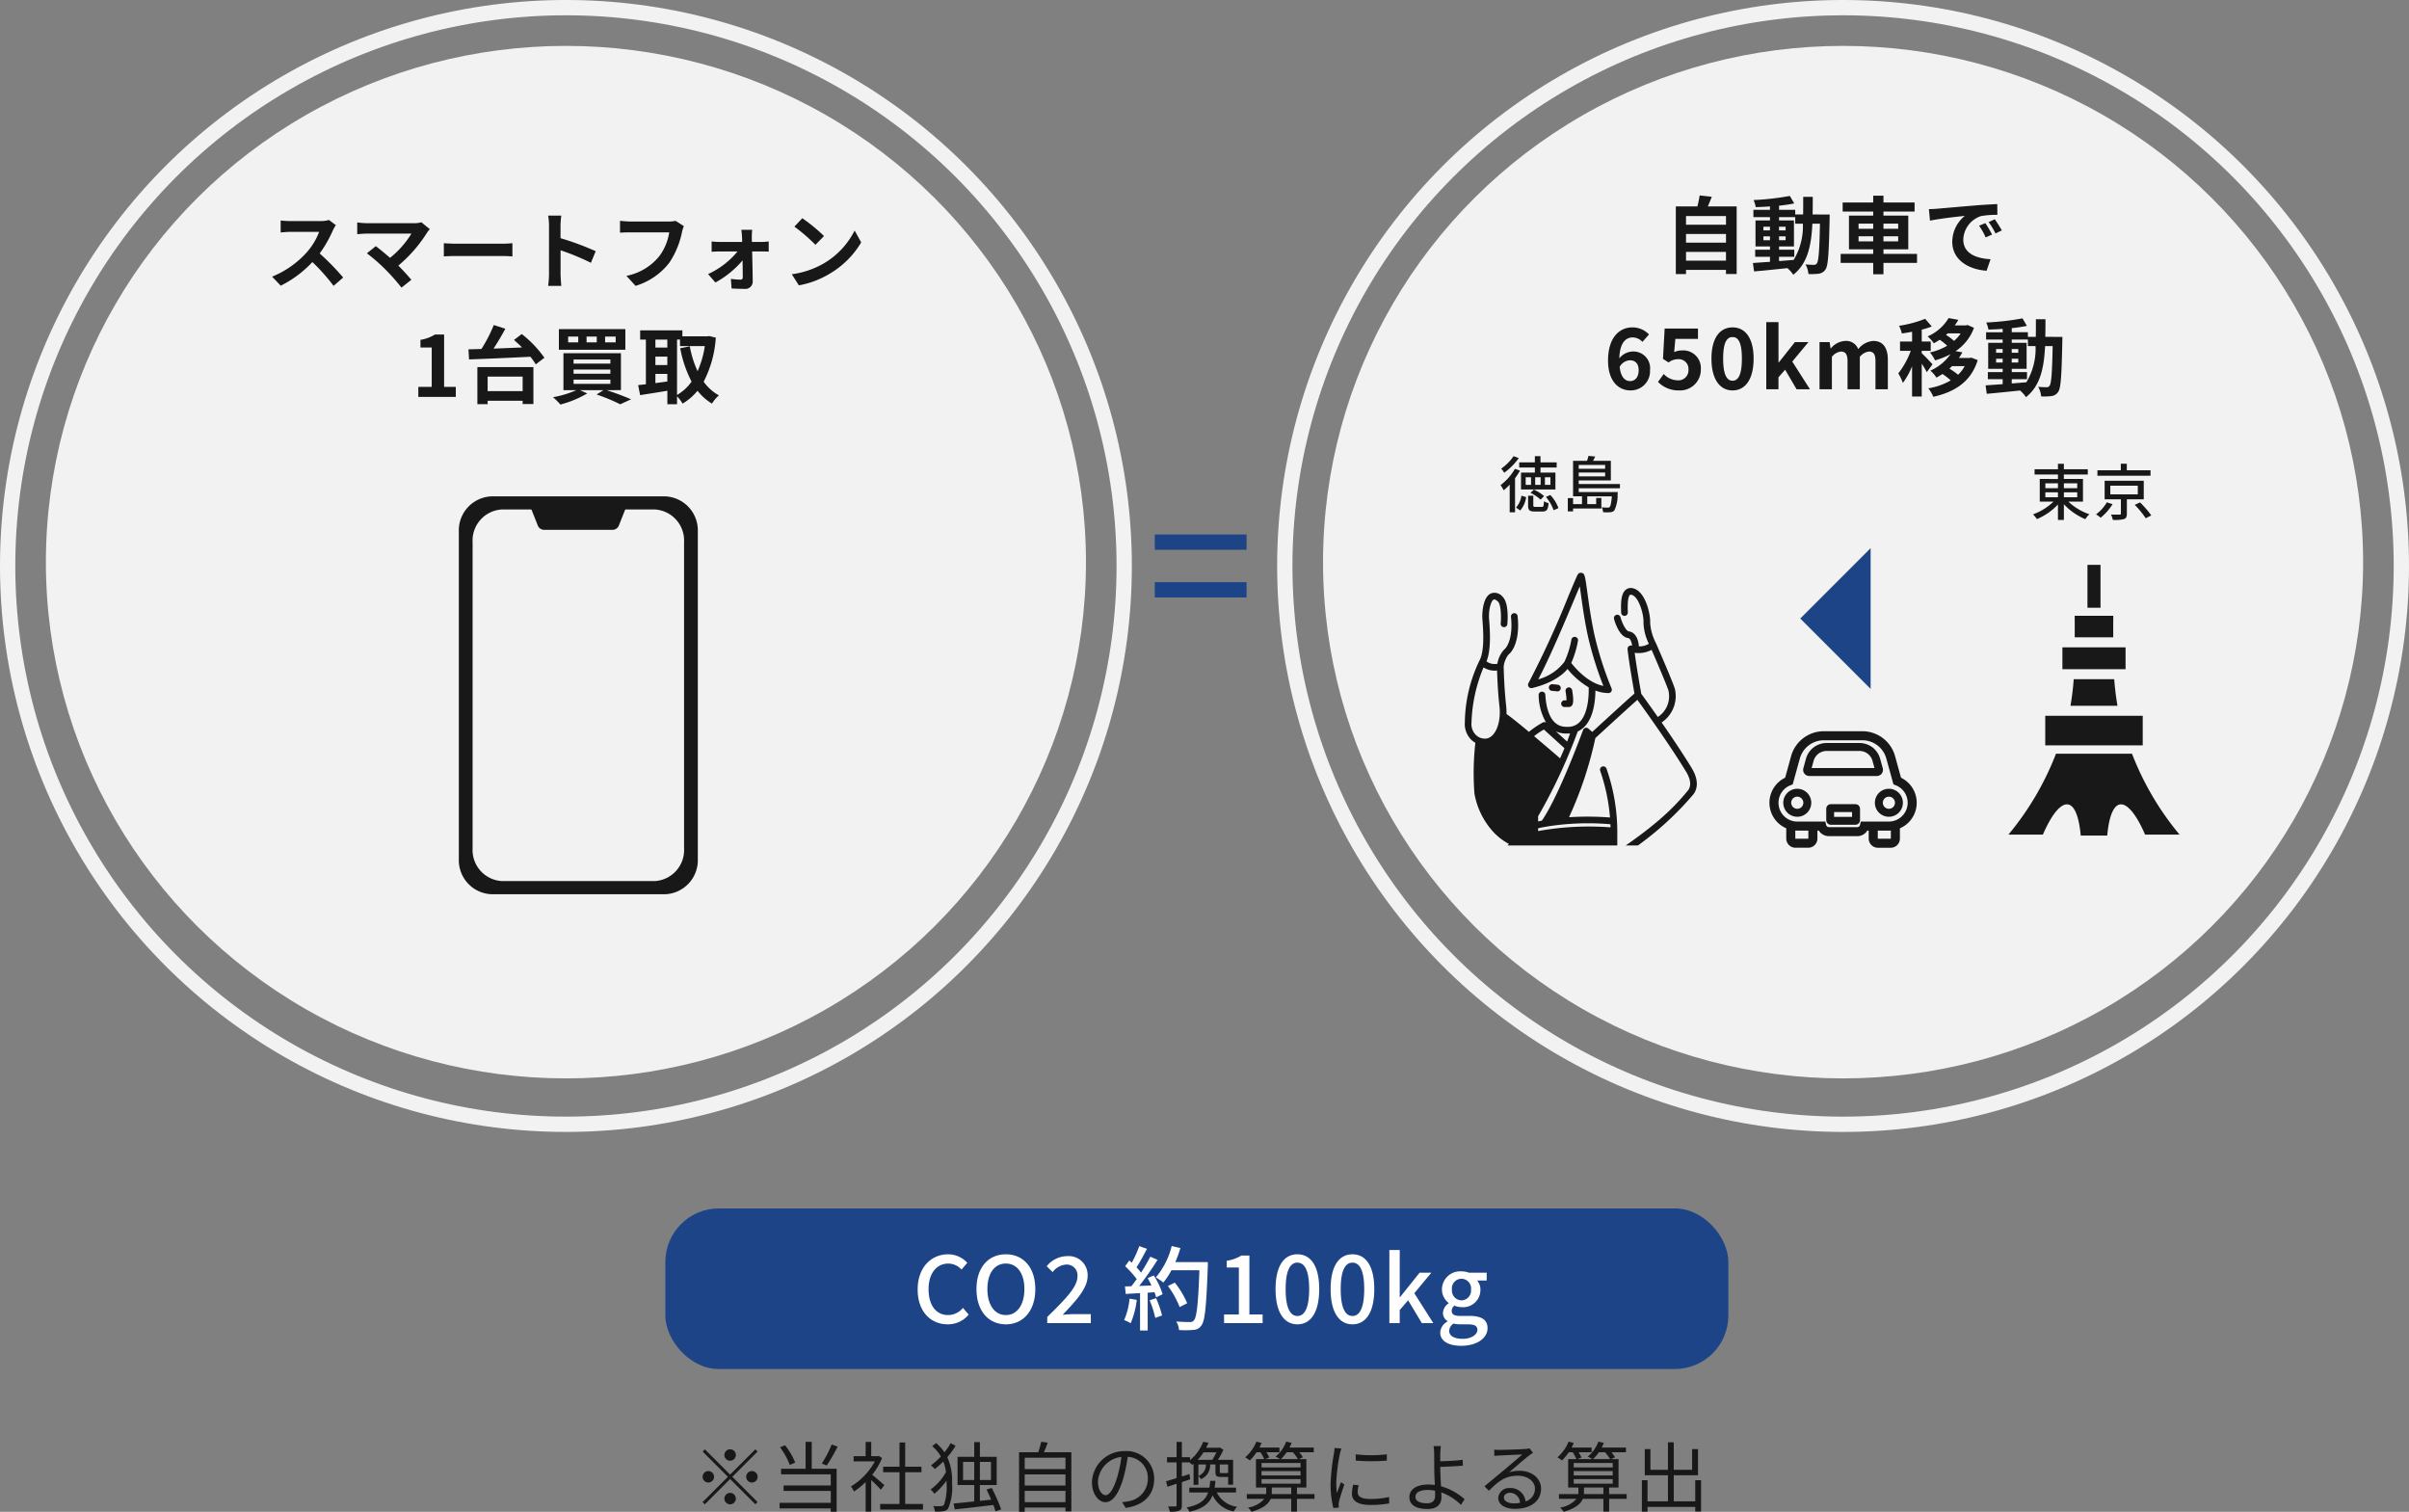
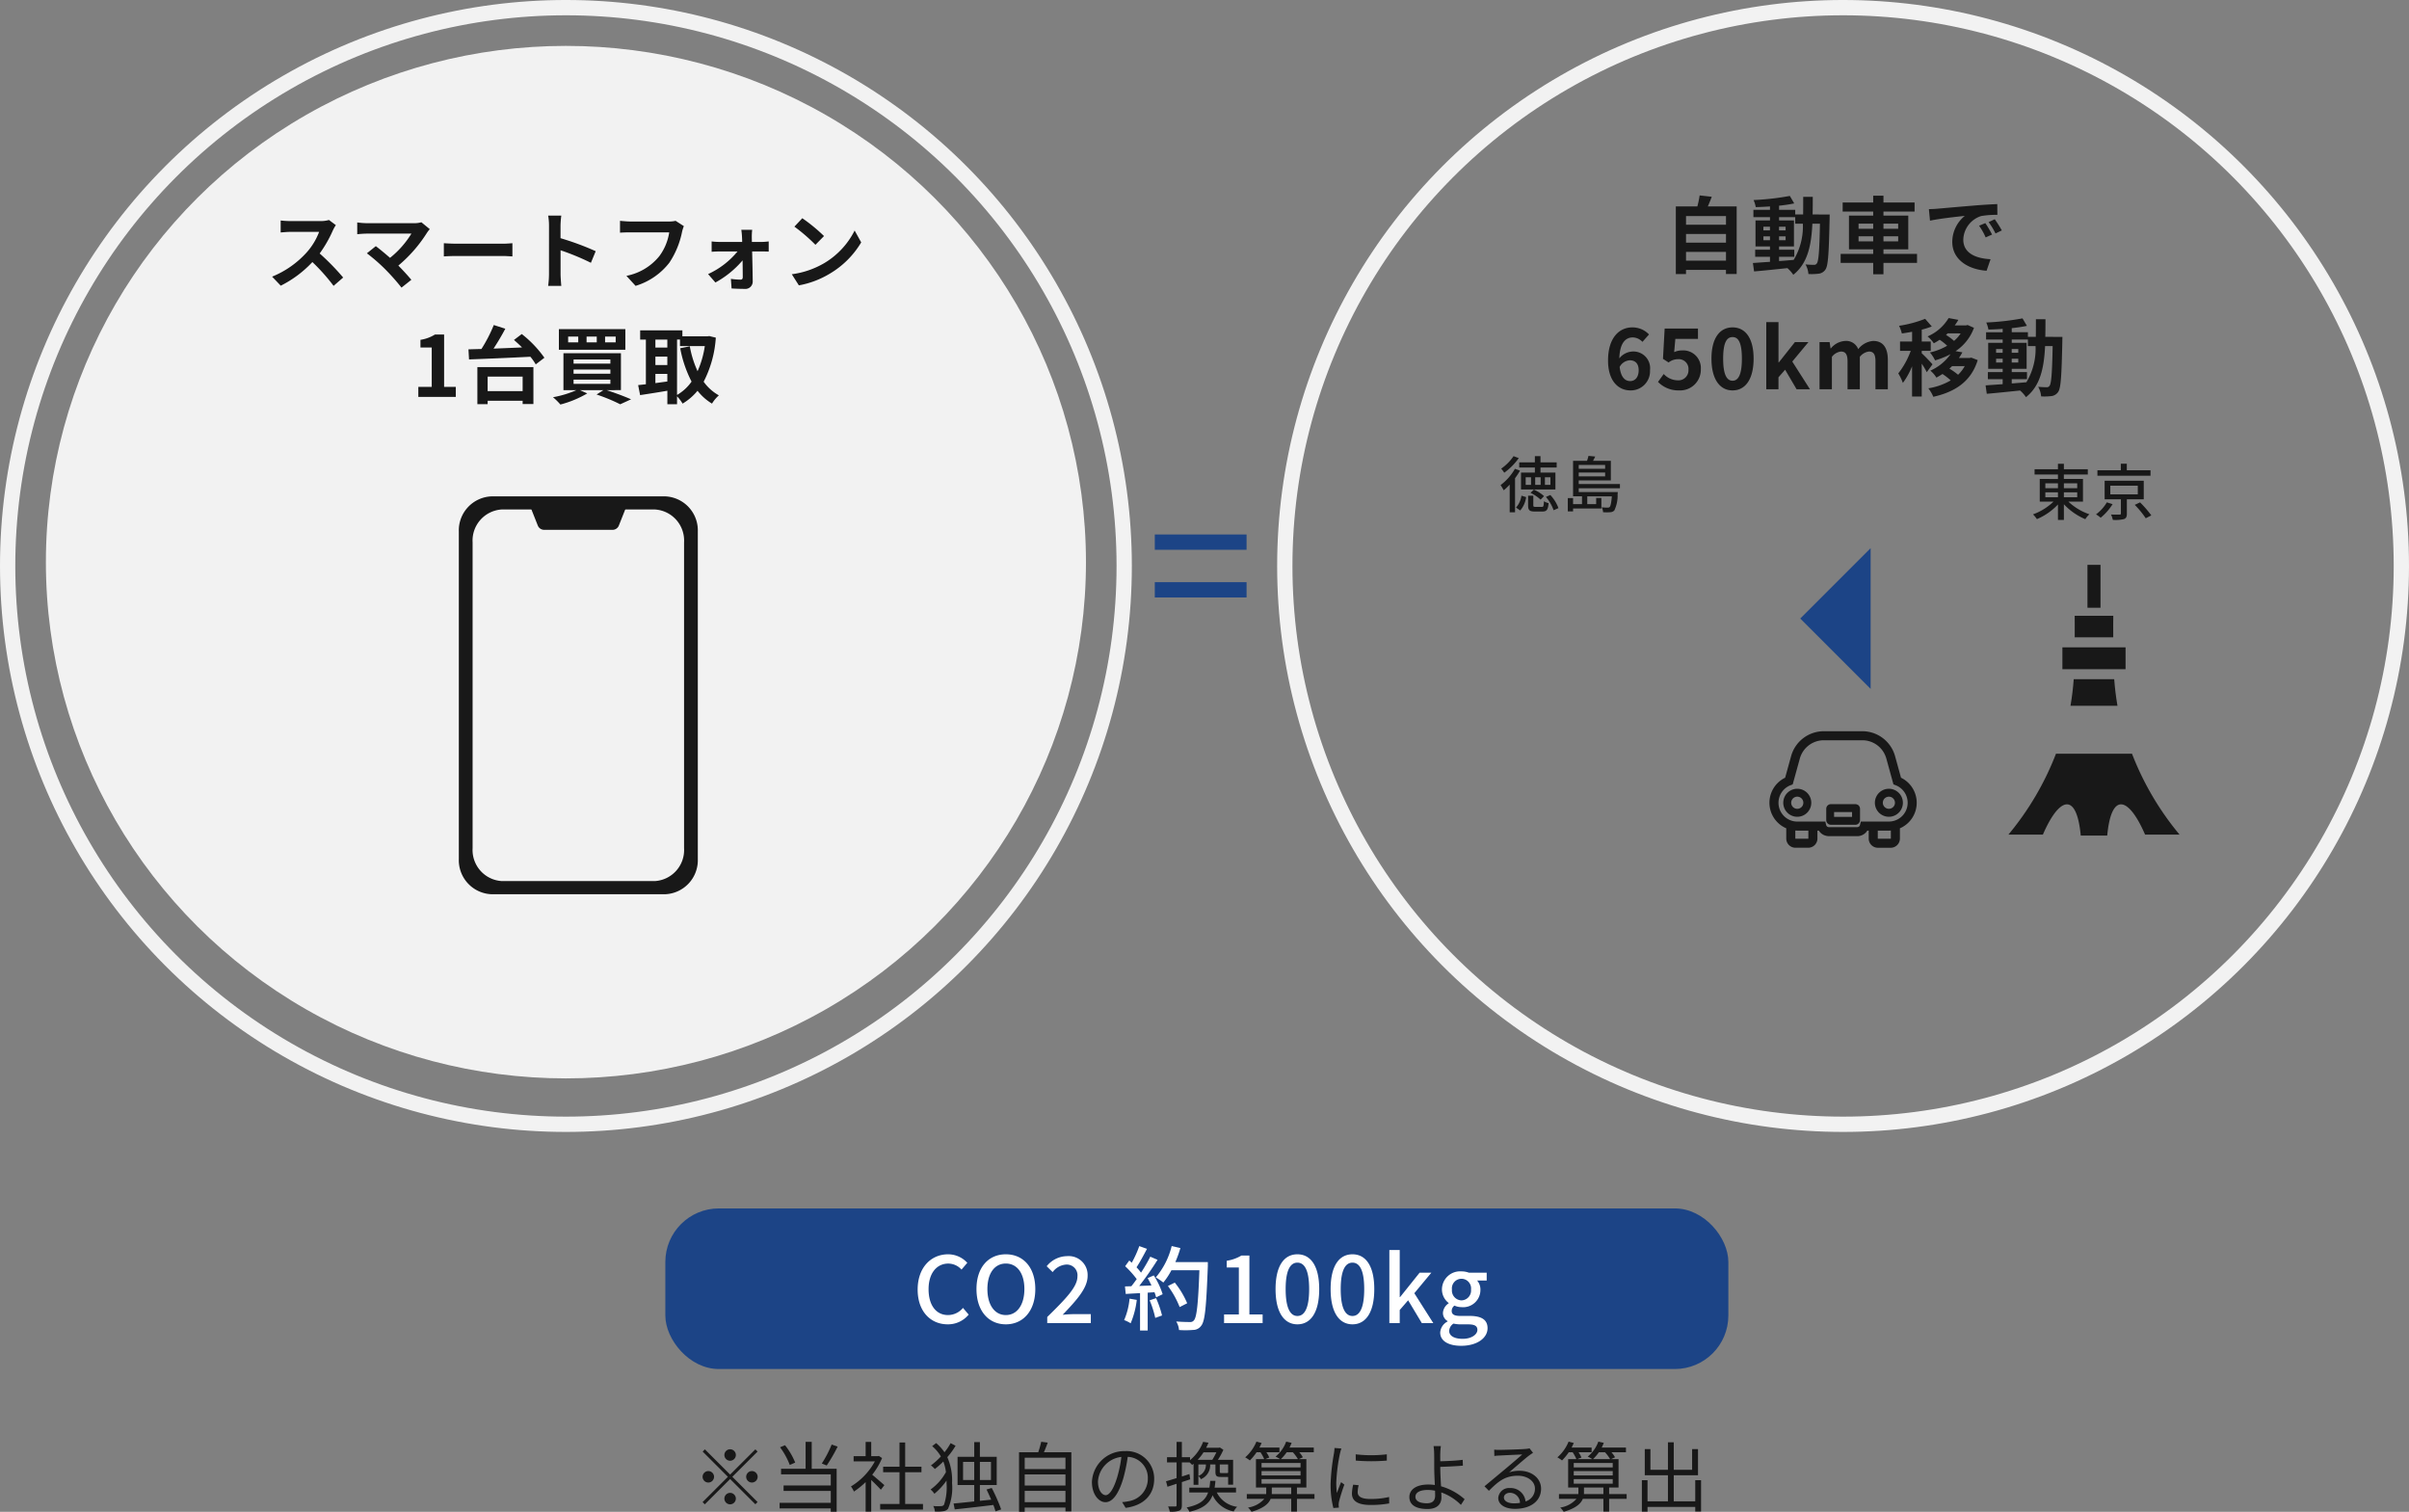
<svg xmlns="http://www.w3.org/2000/svg" width="315" height="197.672" viewBox="0 0 315 197.672">
  <rect x="0" y="0" width="315" height="197.672" fill="#808080" stroke="none" />
  <defs>
    <clipPath id="clip-path">
      <rect id="長方形_188" data-name="長方形 188" width="31.248" height="52.02" fill="#181818" />
    </clipPath>
    <clipPath id="clip-path-2">
-       <rect id="長方形_20088" data-name="長方形 20088" width="38.688" height="38.688" fill="#fff" stroke="#707070" stroke-width="1" />
-     </clipPath>
+       </clipPath>
    <clipPath id="clip-path-3">
      <rect id="長方形_20087" data-name="長方形 20087" width="30.436" height="87.844" fill="none" />
    </clipPath>
  </defs>
  <g id="グループ_7052" data-name="グループ 7052" transform="translate(-31 -9372.108)">
    <ellipse id="楕円形_45" data-name="楕円形 45" cx="68" cy="67.5" rx="68" ry="67.5" transform="translate(37 9378.108)" fill="#f2f2f2" />
    <g id="楕円形_47" data-name="楕円形 47" transform="translate(31 9372.108)" fill="none" stroke="#f2f2f2" stroke-width="2">
      <circle cx="74" cy="74" r="74" stroke="none" />
      <circle cx="74" cy="74" r="73" fill="none" />
    </g>
-     <ellipse id="楕円形_45-2" data-name="楕円形 45" cx="68" cy="67.5" rx="68" ry="67.5" transform="translate(204 9378.108)" fill="#f2f2f2" />
    <g id="楕円形_47-2" data-name="楕円形 47" transform="translate(198 9372.108)" fill="none" stroke="#f2f2f2" stroke-width="2">
      <circle cx="74" cy="74" r="74" stroke="none" />
      <circle cx="74" cy="74" r="73" fill="none" />
    </g>
    <g id="グループ_7036" data-name="グループ 7036" transform="translate(-764.666 -3206.94)">
      <path id="パス_1093" data-name="パス 1093" d="M1092.063,12771.362h12" transform="translate(-145.397 -121.431)" fill="none" stroke="#1c4486" stroke-width="2" />
      <path id="パス_1094" data-name="パス 1094" d="M1092.063,12771.362h12" transform="translate(-145.397 -115.196)" fill="none" stroke="#1c4486" stroke-width="2" />
    </g>
    <g id="グループ_7037" data-name="グループ 7037" transform="translate(-644.746 2835.961)">
      <rect id="長方形_215" data-name="長方形 215" width="139" height="21" rx="7" transform="translate(762.746 6694.147)" fill="#1c4486" />
      <path id="パス_36248" data-name="パス 36248" d="M-33.084.156a3.488,3.488,0,0,0,2.748-1.272l-.744-.876a2.555,2.555,0,0,1-1.956.936c-1.56,0-2.544-1.284-2.544-3.384,0-2.076,1.056-3.348,2.58-3.348A2.349,2.349,0,0,1-31.272-7l.756-.888A3.4,3.4,0,0,0-33.024-9c-2.232,0-3.984,1.728-3.984,4.608S-35.3.156-33.084.156Zm7.608,0c2.268,0,3.852-1.764,3.852-4.608S-23.208-9-25.476-9s-3.84,1.7-3.84,4.548S-27.744.156-25.476.156Zm0-1.212c-1.464,0-2.412-1.332-2.412-3.4s.948-3.336,2.412-3.336,2.424,1.26,2.424,3.336S-24.012-1.056-25.476-1.056ZM-20.064,0h5.7V-1.176h-2.244c-.432,0-1,.036-1.44.084,1.836-1.92,3.264-3.5,3.264-5.076A2.47,2.47,0,0,0-17.448-8.76a3.466,3.466,0,0,0-2.688,1.32l.78.768a2.4,2.4,0,0,1,1.74-.984,1.4,1.4,0,0,1,1.5,1.56c0,1.344-1.488,2.88-3.948,5.292ZM-9.3-3.2A9.069,9.069,0,0,1-10.008-.4a4.69,4.69,0,0,1,.852.42,11.111,11.111,0,0,0,.8-3.06Zm2.628.216a12.958,12.958,0,0,1,.732,2.3L-5.052-1a13.087,13.087,0,0,0-.78-2.268Zm-.264-2.9a10.322,10.322,0,0,1,.5.96l-1.6.06A37.667,37.667,0,0,0-5.64-8.28l-.948-.408A22.363,22.363,0,0,1-7.8-6.6a6.991,6.991,0,0,0-.588-.7c.432-.648.936-1.6,1.368-2.412l-1.008-.36A13.837,13.837,0,0,1-9.012-7.9l-.324-.288-.54.744A12.914,12.914,0,0,1-8.364-5.76c-.24.336-.468.648-.7.936L-9.9-4.8l.1.984c.552-.036,1.188-.072,1.872-.108V.96h1V-3.984l.888-.06a6.045,6.045,0,0,1,.216.672l.852-.408A10.14,10.14,0,0,0-6.132-6.24ZM.936-7.98H-3.312a15.889,15.889,0,0,0,.66-1.836l-1.14-.264a10.041,10.041,0,0,1-2.076,4.1,8.342,8.342,0,0,1,.984.672A9.328,9.328,0,0,0-3.828-6.912h3.66C-.324-2.508-.516-.732-.9-.348a.575.575,0,0,1-.516.2C-1.7-.144-2.424-.156-3.2-.216A2.513,2.513,0,0,1-2.832.9,11.47,11.47,0,0,0-.984.888,1.281,1.281,0,0,0,.072.336c.5-.612.66-2.484.864-7.776ZM-1.764-2.6a11.321,11.321,0,0,0-1.62-2.7l-.9.444A11.79,11.79,0,0,1-2.748-2.1ZM3.06,0H8.1V-1.14H6.372v-7.7H5.328a5.194,5.194,0,0,1-1.92.684v.876H4.992V-1.14H3.06Zm9.588.156C14.376.156,15.5-1.38,15.5-4.452,15.5-7.5,14.376-9,12.648-9S9.792-7.512,9.792-4.452,10.92.156,12.648.156Zm0-1.092c-.9,0-1.536-.96-1.536-3.516,0-2.532.636-3.456,1.536-3.456s1.536.924,1.536,3.456C14.184-1.9,13.548-.936,12.648-.936Zm7.2,1.092C21.576.156,22.7-1.38,22.7-4.452,22.7-7.5,21.576-9,19.848-9s-2.856,1.488-2.856,4.548S18.12.156,19.848.156Zm0-1.092c-.9,0-1.536-.96-1.536-3.516,0-2.532.636-3.456,1.536-3.456s1.536.924,1.536,3.456C21.384-1.9,20.748-.936,19.848-.936ZM24.672,0h1.356V-1.716l1.1-1.272L28.92,0h1.5L27.936-3.912,30.168-6.6H28.632L26.076-3.408h-.048V-9.564H24.672Zm9.384,2.964c2.112,0,3.456-1.032,3.456-2.3,0-1.128-.816-1.608-2.376-1.608H33.924c-.84,0-1.1-.252-1.1-.648a.858.858,0,0,1,.36-.7,2.294,2.294,0,0,0,.924.2,2.255,2.255,0,0,0,2.472-2.268,1.784,1.784,0,0,0-.432-1.212H37.4V-6.6h-2.34a2.752,2.752,0,0,0-.96-.168A2.378,2.378,0,0,0,31.548-4.4a2.237,2.237,0,0,0,.876,1.764v.048a1.608,1.608,0,0,0-.744,1.224,1.213,1.213,0,0,0,.6,1.092v.06a1.744,1.744,0,0,0-.96,1.44C31.32,2.376,32.472,2.964,34.056,2.964Zm.048-5.94A1.291,1.291,0,0,1,32.856-4.4,1.253,1.253,0,0,1,34.1-5.8,1.259,1.259,0,0,1,35.352-4.4,1.291,1.291,0,0,1,34.1-2.976Zm.156,5.028c-1.092,0-1.764-.384-1.764-1.032A1.187,1.187,0,0,1,33.06.06a4.2,4.2,0,0,0,.888.1h1c.8,0,1.236.168,1.236.72C36.18,1.488,35.412,2.052,34.26,2.052Z" transform="translate(832.746 6709.147)" fill="#fff" />
    </g>
    <g id="グループ_323" data-name="グループ 323" transform="translate(90.998 9437.007)">
      <g id="グループ_322" data-name="グループ 322">
        <g id="グループ_275" data-name="グループ 275">
          <g id="グループ_229" data-name="グループ 229" clip-path="url(#clip-path)">
            <path id="パス_998" data-name="パス 998" d="M48.35,7.659H39.4a.886.886,0,0,1-.824-.56L37.489,4.357H50.261L49.174,7.1a.887.887,0,0,1-.824.56" transform="translate(-28.251 -3.283)" fill="#181818" />
            <path id="パス_999" data-name="パス 999" d="M26.961,0H4.288A4.451,4.451,0,0,0,0,4.6V47.422a4.451,4.451,0,0,0,4.287,4.6H26.961a4.451,4.451,0,0,0,4.288-4.6V4.6A4.451,4.451,0,0,0,26.961,0m2.49,46.01A4.068,4.068,0,0,1,25.657,50.3H5.593A4.068,4.068,0,0,1,1.8,46.01v-40A4.068,4.068,0,0,1,5.593,1.716H25.657A4.068,4.068,0,0,1,29.451,6.01Z" transform="translate(-0.001)" fill="#181818" />
          </g>
        </g>
      </g>
    </g>
    <path id="パス_36243" data-name="パス 36243" d="M-30.085-7.458l-.9-.671a3.943,3.943,0,0,1-1.133.143H-36a12.289,12.289,0,0,1-1.3-.077V-6.5c.231-.011.836-.077,1.3-.077h3.729a8.523,8.523,0,0,1-1.639,2.7,12.331,12.331,0,0,1-4.51,3.157L-37.29.462a14.49,14.49,0,0,0,4.136-3.091A25.084,25.084,0,0,1-30.382.484l1.254-1.089A30.923,30.923,0,0,0-32.2-3.751,16.173,16.173,0,0,0-30.47-6.776,5.2,5.2,0,0,1-30.085-7.458ZM-17.8-6.93l-1.1-.9a3.553,3.553,0,0,1-1.023.121h-6.1a10.562,10.562,0,0,1-1.265-.1v1.54c.231-.022.825-.077,1.265-.077h5.819A12.208,12.208,0,0,1-23-3.179c-.693-.605-1.419-1.2-1.859-1.529l-1.166.935a23.4,23.4,0,0,1,2.42,2.112A28.665,28.665,0,0,1-21.5.715l1.287-1.023c-.429-.517-1.078-1.232-1.7-1.859a18.327,18.327,0,0,0,3.751-4.3A3.835,3.835,0,0,1-17.8-6.93Zm1.837,1.837v1.727c.407-.033,1.144-.055,1.771-.055h5.907c.462,0,1.023.044,1.287.055V-5.093c-.286.022-.77.066-1.287.066H-14.19C-14.762-5.027-15.565-5.06-15.961-5.093Zm13.75,4.037a12.082,12.082,0,0,1-.11,1.54H-.605C-.649.033-.7-.737-.7-1.056V-4.169A31.772,31.772,0,0,1,3.267-2.53l.627-1.518a35.926,35.926,0,0,0-4.6-1.7V-7.381a11.96,11.96,0,0,1,.1-1.32H-2.321a7.636,7.636,0,0,1,.11,1.32Zm17.633-6.27-1.078-.693a3.687,3.687,0,0,1-.869.088H8.393c-.363,0-.99-.055-1.32-.088v1.551c.286-.022.814-.044,1.309-.044h5.126a6.963,6.963,0,0,1-1.287,3.1A7.317,7.317,0,0,1,7.909-.825L9.108.484A8.8,8.8,0,0,0,13.53-2.552a11.3,11.3,0,0,0,1.65-4A4.8,4.8,0,0,1,15.422-7.326Zm8.932.484H22.935c.044.3.077.649.088.913.011.209.022.429.022.671H20.053a9.763,9.763,0,0,1-1-.066v1.353c.319-.022.715-.044,1.034-.044H22.44a10.8,10.8,0,0,1-3.85,2.959l.957,1.1A12.5,12.5,0,0,0,23.1-2.849c.011.836.022,1.639.022,2.178,0,.22-.077.341-.286.341a10.048,10.048,0,0,1-1.265-.1L21.659.825c.495.033,1.177.055,1.7.055a.959.959,0,0,0,1.067-.968c-.011-1.122-.044-2.618-.077-3.927h1.32c.242,0,.583.011.847.022V-5.324c-.2.022-.616.066-.9.066h-1.3c0-.242-.011-.473-.011-.671A8.062,8.062,0,0,1,24.354-6.842ZM30.91-8.36l-1.034,1.1a22.871,22.871,0,0,1,2.75,2.376l1.122-1.144A22.217,22.217,0,0,0,30.91-8.36ZM29.535-1.034,30.459.418A11.913,11.913,0,0,0,34.54-1.133,11.7,11.7,0,0,0,38.61-5.2l-.858-1.551a10.358,10.358,0,0,1-4,4.279A11.338,11.338,0,0,1,29.535-1.034ZM-19.3,15H-14.4V13.691h-1.529V6.849h-1.2a5.078,5.078,0,0,1-1.892.693v1h1.474v5.148H-19.3Zm13.64-2.651v1.9h-4.576v-1.9Zm-5.918,3.6h1.342v-.44h4.576v.429h1.408V11.106h-7.326Zm4.785-8.393c.341.3.7.627,1.056.979-1.265.055-2.541.11-3.729.154.528-.8,1.078-1.727,1.54-2.6l-1.507-.484a18.875,18.875,0,0,1-1.617,3.135c-.616.011-1.188.033-1.694.044l.077,1.32c2.046-.077,5.115-.2,8.019-.352a7.1,7.1,0,0,1,.7,1l1.133-.869a14.617,14.617,0,0,0-2.959-3.1Zm13.3.319H5.12V7.113H6.507Zm-2.475,0H2.7V7.113H4.031Zm-2.42,0H.291V7.113h1.32Zm6.16-1.738H-.919V8.84h8.69ZM1,12.745H5.813v.55H1Zm0-1.32H5.813v.55H1Zm0-1.309H5.813v.539H1Zm6.193,4V9.291H-.325V14.12H1.369a13.38,13.38,0,0,1-3.058.924A8.841,8.841,0,0,1-.721,16a13.859,13.859,0,0,0,3.509-1.452l-.957-.429H4.9l-.891.572A23.539,23.539,0,0,1,7.1,15.968l1.419-.649c-.77-.341-2.035-.825-3.2-1.2Zm7.337-6.611h.385v.858h3.245a12.476,12.476,0,0,1-.946,3.278A13.265,13.265,0,0,1,16.2,8.389l-1.254.253A15.585,15.585,0,0,0,16.429,13a5.964,5.964,0,0,1-1.9,1.749ZM11.7,12H13.26v.99c-.528.066-1.056.143-1.562.209Zm0-2.266H13.26v1.1H11.7ZM13.26,7.509V8.554H11.7V7.509Zm5.478-.462-.22.033H15.229V6.3H9.708v1.21h.748V13.35c-.374.044-.715.077-1.012.11L9.7,14.769c1.012-.154,2.3-.352,3.564-.572v1.76h1.265V14.923a5.232,5.232,0,0,1,.726.957A7.536,7.536,0,0,0,17.209,14.2,6.94,6.94,0,0,0,19.1,15.88,4.748,4.748,0,0,1,20,14.8a6.051,6.051,0,0,1-1.991-1.782A14.6,14.6,0,0,0,19.6,7.256Z" transform="translate(105 9409)" fill="#181818" />
    <path id="パス_36244" data-name="パス 36244" d="M-19.536-.814V-1.958h5.225V-.814ZM-14.311-4.3v1.133h-5.225V-4.3Zm0-2.343v1.133h-5.225V-6.644ZM-16.687-7.9c.176-.4.352-.825.517-1.265l-1.584-.176a12.45,12.45,0,0,1-.3,1.441h-2.816V.946h1.331V.4h5.225V.935h1.4V-7.9ZM-7.37-1.32h1.991v-.924H-7.37v-.429h1.947v-3.4H-7.37V-6.5h2.112v.858h1a8.481,8.481,0,0,1-1.2,4.73c-.638.055-1.287.11-1.914.154ZM-9.416-3.487v-.5h.858v.5Zm2.9-.5v.5H-7.37v-.5Zm-.858-.781v-.484h.858v.484Zm-2.046-.484h.858v.484h-.858Zm6.435-1.6c.022-.726.022-1.5.022-2.3H-4.213c0,.814,0,1.573-.011,2.3H-5.258v-.605H-7.37v-.539c.715-.077,1.4-.176,1.98-.3l-.572-.979a34.081,34.081,0,0,1-4.741.539,4.074,4.074,0,0,1,.286.924c.594-.011,1.221-.044,1.859-.088v.44h-2.167V-6.5h2.167v.429H-10.45v3.4h1.892v.429h-1.936v.924h1.936v.66c-.847.055-1.617.11-2.233.154l.154,1.1C-9.449.5-7.865.33-6.281.165a4.286,4.286,0,0,1,.77.869C-3.663-.429-3.157-2.7-3.014-5.643h.99C-2.09-2.09-2.2-.748-2.431-.451A.4.4,0,0,1-2.8-.264c-.209,0-.627-.011-1.111-.055A3.063,3.063,0,0,1-3.531.935,7.379,7.379,0,0,0-2.167.891,1.228,1.228,0,0,0-1.3.341c.352-.506.44-2.1.539-6.6,0-.154.011-.583.011-.583ZM3.025-3.333V-4H4.939v.671Zm0-2.321H4.939v.671H3.025Zm5.181,0v.671H6.281v-.671Zm0,2.321H6.281V-4H8.206ZM10.67-1.694H6.281v-.594H9.526V-6.7H6.281v-.528h4.07V-8.415H6.281v-.891H4.939v.891H.946v1.188H4.939V-6.7H1.771v4.411H4.939v.594H.682V-.517H4.939V.968H6.281V-.517H10.67Zm1.551-5.852.143,1.507c1.276-.275,3.52-.517,4.554-.627a4.4,4.4,0,0,0-1.639,3.4c0,2.387,2.178,3.619,4.488,3.773L20.284-1c-1.87-.1-3.564-.748-3.564-2.563a3.343,3.343,0,0,1,2.332-3.08A11.427,11.427,0,0,1,21.175-6.8l-.011-1.408c-.781.033-1.98.1-3.113.2-2.013.165-3.828.33-4.752.407C13.09-7.579,12.661-7.557,12.221-7.546ZM19.6-5.72l-.814.341a8.487,8.487,0,0,1,.858,1.529l.836-.374A13.653,13.653,0,0,0,19.6-5.72Zm1.232-.506-.8.374a9.677,9.677,0,0,1,.9,1.485l.825-.4A16.453,16.453,0,0,0,20.834-6.226ZM-26.895,12.216c.7,0,1.166.407,1.166,1.3,0,.946-.495,1.419-1.111,1.419-.671,0-1.221-.506-1.375-1.848A1.61,1.61,0,0,1-26.895,12.216Zm.088,3.938a2.511,2.511,0,0,0,2.563-2.64,2.185,2.185,0,0,0-2.343-2.442,2.339,2.339,0,0,0-1.672.891c.066-2.046.836-2.739,1.771-2.739a1.8,1.8,0,0,1,1.254.583l.858-.968a2.97,2.97,0,0,0-2.2-.924c-1.65,0-3.157,1.309-3.157,4.334C-29.733,14.966-28.347,16.154-26.807,16.154Zm6.358,0A2.708,2.708,0,0,0-17.6,13.393a2.307,2.307,0,0,0-2.508-2.464,2.278,2.278,0,0,0-.979.22l.154-1.727h2.959V8.069H-22.33l-.22,3.96.737.473a1.948,1.948,0,0,1,1.221-.429,1.271,1.271,0,0,1,1.375,1.375,1.314,1.314,0,0,1-1.441,1.386,2.53,2.53,0,0,1-1.793-.825l-.748,1.034A3.71,3.71,0,0,0-20.449,16.154Zm7,0c1.672,0,2.75-1.463,2.75-4.158,0-2.673-1.078-4.081-2.75-4.081s-2.761,1.4-2.761,4.081S-15.125,16.154-13.453,16.154Zm0-1.265c-.7,0-1.232-.682-1.232-2.893s.528-2.816,1.232-2.816S-12.232,9.8-12.232,12-12.749,14.889-13.453,14.889ZM-9.042,16h1.595V14.438l.869-.99L-5.082,16h1.749l-2.31-3.619L-3.531,9.84H-5.3l-2.1,2.651h-.044V7.222H-9.042Zm6.963,0H-.462V11.765a1.756,1.756,0,0,1,1.177-.693c.583,0,.869.33.869,1.287V16H3.19V11.765a1.8,1.8,0,0,1,1.188-.693c.583,0,.858.33.858,1.287V16H6.853V12.161c0-1.551-.605-2.475-1.914-2.475a2.732,2.732,0,0,0-1.958,1.078A1.677,1.677,0,0,0,1.287,9.686,2.594,2.594,0,0,0-.6,10.665H-.638L-.759,9.84h-1.32Zm14.773-3.256c-.209-.242-1.111-1.2-1.408-1.441v-.319h1.177V9.763H11.286V8.212A11.47,11.47,0,0,0,12.6,7.794l-.869-1a15.724,15.724,0,0,1-3.41.913,4.534,4.534,0,0,1,.363,1c.429-.055.88-.132,1.342-.22V9.763H8.448v1.221h1.4a10.749,10.749,0,0,1-1.628,2.948,6.494,6.494,0,0,1,.6,1.243A9.775,9.775,0,0,0,10.021,13v3.949h1.265v-4.29a9.639,9.639,0,0,1,.66,1.111Zm4.213.231a4.634,4.634,0,0,1-.869,1.133,8.692,8.692,0,0,0-1.133-.8c.121-.11.242-.22.352-.33ZM16.379,8.7a4.553,4.553,0,0,1-.869.979,6.9,6.9,0,0,0-1.056-.781c.077-.066.154-.132.22-.2Zm1.386,3.168-.231.044H16.148a7.349,7.349,0,0,0,.451-.737l-.891-.154A6.194,6.194,0,0,0,18.117,7.97L17.281,7.6l-.209.055H15.6a6.318,6.318,0,0,0,.473-.726L14.8,6.694a5.928,5.928,0,0,1-2.75,2.4,4.259,4.259,0,0,1,.814.9c.275-.143.528-.308.77-.462a7.623,7.623,0,0,1,.979.781,7.961,7.961,0,0,1-2.255.88,4.753,4.753,0,0,1,.671,1.034,10.243,10.243,0,0,0,2.024-.814,6.369,6.369,0,0,1-2.64,2.156,3.7,3.7,0,0,1,.792.913c.275-.154.539-.308.792-.473a8.26,8.26,0,0,1,1.078.836,8.463,8.463,0,0,1-2.926,1.034,4.668,4.668,0,0,1,.649,1.111c2.783-.627,4.928-1.947,5.808-4.8Zm5.291,2.816h1.991v-.924H23.056v-.429H25v-3.4H23.056V9.5h2.112v.858h1a8.481,8.481,0,0,1-1.2,4.73c-.638.055-1.287.11-1.914.154ZM21.01,12.513v-.5h.858v.5Zm2.9-.5v.5h-.858v-.5Zm-.858-.781v-.484h.858v.484Zm-2.046-.484h.858v.484H21.01Zm6.435-1.6c.022-.726.022-1.5.022-2.3H26.213c0,.814,0,1.573-.011,2.3H25.168v-.6H23.056V8.014c.715-.077,1.4-.176,1.98-.3l-.572-.979a34.081,34.081,0,0,1-4.741.539,4.074,4.074,0,0,1,.286.924c.594-.011,1.221-.044,1.859-.088v.44H19.7V9.5h2.167v.429H19.976v3.4h1.892v.429H19.932v.924h1.936v.66c-.847.055-1.617.11-2.233.154l.154,1.1c1.188-.1,2.772-.264,4.356-.429a4.286,4.286,0,0,1,.77.869c1.848-1.463,2.354-3.729,2.5-6.677h.99c-.066,3.553-.176,4.895-.407,5.192a.4.4,0,0,1-.374.187c-.209,0-.627-.011-1.111-.055a3.063,3.063,0,0,1,.385,1.254,7.379,7.379,0,0,0,1.364-.044,1.228,1.228,0,0,0,.869-.55c.352-.506.44-2.1.539-6.6,0-.154.011-.583.011-.583Z" transform="translate(271 9407)" fill="#181818" />
    <path id="Icon_material-arrow-drop-up" data-name="Icon material-arrow-drop-up" d="M0,9.2,9.2,0l9.2,9.2Z" transform="translate(266.402 9462.181) rotate(-90)" fill="#1c4486" />
    <g id="グループ_7032" data-name="グループ 7032" transform="translate(217.989 9432.96)">
      <path id="パス_36245" data-name="パス 36245" d="M-2.68-2.96h-.712v-.992h.712Zm.56-.992h.72v.992h-.72Zm-1.816.992h-.7v-.992h.7Zm.5-1.6H-5.248v2.208h4.5V-4.56H-2.7v-.664H-.584V-5.9H-2.7v-.816h-.736V-5.9H-5.48v.672h2.048Zm-.56,2.648a5.588,5.588,0,0,1,1.312.888l.448-.464a4.847,4.847,0,0,0-1.336-.848Zm-2.224-4.8A6.29,6.29,0,0,1-7.84-5.08a4.24,4.24,0,0,1,.4.536,8.273,8.273,0,0,0,1.9-1.912Zm.176,1.656A7,7,0,0,1-7.92-2.928a5.661,5.661,0,0,1,.408.68,6.749,6.749,0,0,0,.784-.744V.624h.7V-3.824a9.225,9.225,0,0,0,.648-1ZM-5.352.392A3.351,3.351,0,0,0-4.576-1.36l-.616-.184A2.913,2.913,0,0,1-5.9.008Zm2-.472C-3.6-.08-3.64-.112-3.64-.3v-1.24h-.68V-.288c0,.632.168.816.888.816h.976c.552,0,.744-.216.816-1.1a1.652,1.652,0,0,1-.608-.248c-.032.656-.064.744-.28.744Zm1.36-1.3A5.346,5.346,0,0,1-.984.36L-.352.08A4.966,4.966,0,0,0-1.416-1.632ZM5.752-5.56v.5H2.3v-.5ZM2.3-4.064v-.512H5.752v.512ZM7.688-2.512v-.56H2.3v-.464H6.5V-6.1H4.168c.1-.176.2-.368.288-.56l-.88-.088a5.629,5.629,0,0,1-.192.648H1.56v4.64H2.728V-.44H1.56v-.792H.872V.512H1.56V.136h3.7V-1.248h-.68V-.44H3.416V-1.456H6.632c-.08.9-.168,1.264-.288,1.392a.339.339,0,0,1-.264.08A6.8,6.8,0,0,1,5.3-.024a1.407,1.407,0,0,1,.184.64,6.253,6.253,0,0,0,.96,0A.776.776,0,0,0,6.952.392a4.519,4.519,0,0,0,.432-2.128c.016-.088.024-.28.024-.28H2.3v-.5Z" transform="translate(17.145 5.502)" fill="#181818" />
      <g id="マスクグループ_23" data-name="マスクグループ 23" transform="translate(0 11)" clip-path="url(#clip-path-2)">
        <g id="グループ_7030" data-name="グループ 7030" transform="translate(4.454 3.036)">
          <g id="グループ_7029" data-name="グループ 7029" clip-path="url(#clip-path-3)">
            <path id="パス_36230" data-name="パス 36230" d="M35.917,46.812a.45.45,0,0,0,.062,0,.437.437,0,0,0,.061-.869c-.012,0-.3-.043-.732-.073a.437.437,0,0,0-.062.871c.395.028.669.066.671.067" transform="translate(-23.771 -31.299)" fill="#1a1311" />
            <path id="パス_36231" data-name="パス 36231" d="M39.973,49.338a.437.437,0,0,0,.437.437h.56a.516.516,0,0,0,.394-.186c.088-.1.322-.382.044-2a.437.437,0,1,0-.861.148,8.024,8.024,0,0,1,.12,1.165H40.41a.437.437,0,0,0-.437.437" transform="translate(-27.274 -32.222)" fill="#1a1311" />
            <path id="パス_36232" data-name="パス 36232" d="M29.764,25.536c-1.2-1.964-2.674-4.149-3.932-5.96a4.158,4.158,0,0,0,1.752-4.308c-.111-.575-2.092-5.142-2.488-6.051l-.007-.011c0-.005,0-.01-.006-.015a6.727,6.727,0,0,1-.751-2.6c.064-1.212-.636-4.229-2.283-4.57a1.043,1.043,0,0,0-.922.214c-.633.537-.636,1.8-.589,2.941l0,.056a.437.437,0,0,0,.873-.036l0-.057c-.02-.478-.079-1.933.281-2.239.021-.017.059-.05.179-.025.964.2,1.647,2.552,1.588,3.668a6.737,6.737,0,0,0,.7,2.74,2.318,2.318,0,0,1-1.3.344c-.048-.746-.359-1.831-1.3-1.957-.411-.055-.908-1.122-1.109-1.872a.437.437,0,0,0-.844.225c.1.393.685,2.359,1.838,2.513.32.043.475.586.528,1l-.052-.011a.437.437,0,0,0-.544.467c.148,1.466.718,4.756.9,5.8-1.324,1.165-4.538,4.118-5.517,5.019l-.5-.433a.437.437,0,0,0-.7.181c-.032.087-3.139,8.624-5.391,11.854-.187.037-.35.071-.488.1v-.685a.351.351,0,0,0,.026-.034,71.554,71.554,0,0,0,5.154-11.044,2.94,2.94,0,0,0,.933-.675c1.2-1.28,1.372-3.532,1.379-4.673a4.845,4.845,0,0,0,1.713.328.436.436,0,0,0,.4-.608,45.026,45.026,0,0,1-2.222-6.926c-.443-2-.729-4.072-.939-5.583C15.81.321,15.777.082,15.35.006a.479.479,0,0,0-.507.262c-.152.286-.558,1.25-1.172,2.711A123.01,123.01,0,0,1,8.423,14.423a.437.437,0,0,0,.464.652c.138-.029,3.139-.671,4.636-2.492a10.384,10.384,0,0,0,2.771,2.4c.024.759.009,3.266-1.138,4.491a2.083,2.083,0,0,1-1.6.671h-.029a.435.435,0,0,0-.071.007.436.436,0,0,0-.071-.007h-.027c-2.179,0-2.648-2.633-2.734-4.206a.437.437,0,0,0-.872.047,7.319,7.319,0,0,0,.97,3.6.436.436,0,0,0-.431-.008,11.465,11.465,0,0,0-1.781,1.2c-.009.008-.016.018-.025.027-1.157-.963-2.266-1.86-2.939-2.342a8.217,8.217,0,0,0-.051-1.126c-.254-2.248-.311-4.738-.318-5.082a3.171,3.171,0,0,1,.61-1.534c.753-.586,1.521-2.265,1.21-5.065a.437.437,0,0,0-.868.1c.291,2.618-.448,3.944-.879,4.28a3.465,3.465,0,0,0-.894,1.862,1.827,1.827,0,0,1-1.425-.308c.629-1.535.448-4.037.358-5.279-.019-.265-.036-.495-.035-.6,0-1.16.323-2.079.619-2.21.161-.07.44.159.553.261.393.358.448,1.936.361,2.89a.437.437,0,0,0,.87.079c.043-.467.213-2.837-.643-3.616a1.337,1.337,0,0,0-1.493-.415C2.439,3.169,2.379,5.282,2.378,5.7c0,.14.016.361.038.667.089,1.241.276,3.823-.393,5.094-.006.011-.009.024-.014.035L2,11.508A19.018,19.018,0,0,0,.1,19.536a2.9,2.9,0,0,0,.868,2.328,2.634,2.634,0,0,0,.508.369,34.973,34.973,0,0,0-.12,6.648A10.022,10.022,0,0,0,3.46,33.467a7.85,7.85,0,0,0,2.421,2,.434.434,0,0,0-.166.158A79.821,79.821,0,0,0,.251,46.88a2.7,2.7,0,0,0,.191,2.653A4.345,4.345,0,0,0,2.8,50.951a2.241,2.241,0,0,0,.378.033,1.616,1.616,0,0,0,.955-.288,8.083,8.083,0,0,0,1.476-1.977C5.888,50.6,6.861,53.184,8.155,54.3c1.12.963.836,2.659.714,3.188a1.874,1.874,0,0,0-.88,1.167,2.7,2.7,0,0,0,.925,2.331c.039.043.082.084.124.126-.021.123-.042.268-.056.428A4.214,4.214,0,0,0,7,62.822a3.982,3.982,0,0,0-.457,1.34,3.027,3.027,0,0,0-.83.03c-.538.159.17,2.455.65,3.837.06.6.381,3.281,1.381,4.059a.437.437,0,0,0,.537-.69c-.568-.442-.94-2.335-1.051-3.481.845.5,2.21,1.534,2.209,3.03a.437.437,0,0,0,.437.437h0a.437.437,0,0,0,.437-.437c0-2.319-2.333-3.661-3.138-4.055a9.26,9.26,0,0,1,.552-3.586A3.023,3.023,0,0,1,9,62.463a2.248,2.248,0,0,0,.9,1.6,2.993,2.993,0,0,0,.772.388,6.146,6.146,0,0,0-.6,3.038l.02.1c.6,3.056.308,4.1-.042,4.44-.1.1-.282.213-.71.113a.437.437,0,1,0-.2.85,2.151,2.151,0,0,0,.492.06,1.428,1.428,0,0,0,1.023-.395c.985-.95.674-3.3.292-5.237l-.02-.1a5.866,5.866,0,0,1,.622-2.7c.067,0,.134.006.2.006-.1,2.428-.4,8.2-.65,9.221-.07.282-.163.78-.28,1.41-.122.654-.267,1.434-.434,2.225a.434.434,0,0,0-.024.111c-.151.71-.318,1.426-.5,2.066a5.8,5.8,0,0,1-.737,1.616,1.666,1.666,0,0,0-.24.477,1.918,1.918,0,0,0,.434,1.777c-.017.7-.008,1.884.257,1.912.185.02.848.036.848.036a7.424,7.424,0,0,0,0,.914c.016.177-.064.5.451.55.249.024.58.048.863.066a1.925,1.925,0,0,0,.854.656,2.643,2.643,0,0,0,.968.178,4.014,4.014,0,0,0,2.37-.878.437.437,0,1,0-.541-.685,2.71,2.71,0,0,1-2.478.572c-.427-.167-.62-.543-.924-1.192-.1-.21-.207-.437-.334-.67.42-.048,1.134.091,1.986,1.156a.437.437,0,0,0,.776-.316,3.934,3.934,0,0,1,.082-1.3,8.077,8.077,0,0,1,.439.694A.437.437,0,0,0,15.7,84.8a9.3,9.3,0,0,0-.585-.911.417.417,0,0,0,.008-.075.435.435,0,0,0-.39-.432,17.9,17.9,0,0,0-1.378-1.546.437.437,0,1,0-.616.62,16.507,16.507,0,0,1,1.179,1.308,2.157,2.157,0,0,0-.364,1.044,2.477,2.477,0,0,0-2.407-.591,8.771,8.771,0,0,0-.684-.741c-.595-.595-.874-.908-.733-1.508a2.357,2.357,0,0,1,.134-.228A6.69,6.69,0,0,0,10.7,79.9c.139-.487.269-1.014.389-1.548a5.582,5.582,0,0,0,1.973.787q-.273.8-.563,1.631a.437.437,0,1,0,.824.29q.389-1.107.745-2.171l0-.007c1.621-4.828,2.719-8.808,3-9.828a5.274,5.274,0,0,0,1.429.468.451.451,0,0,0,.055,0,.437.437,0,0,0,.358-.187c.2-.288.453-.615.746-.994C21.465,66,24.5,62.065,23.4,56.584a11.1,11.1,0,0,0-1.816-4.057,26.886,26.886,0,0,0-.021-7.264c0-.44-.072-4.347-1.537-5.927V37.371a.431.431,0,0,0,.235-.072,40.721,40.721,0,0,0,9.7-8.3c.329-.4.968-1.551-.2-3.459M14.013,11.795a12.266,12.266,0,0,0,.88-2.9.437.437,0,1,0-.864-.129,11.46,11.46,0,0,1-.906,2.873,6.439,6.439,0,0,1-3.426,2.3c1.483-2.781,3.512-7.605,4.779-10.621.245-.582.467-1.111.652-1.543.044.3.09.63.135.957.211,1.526.5,3.615.951,5.652a45.339,45.339,0,0,0,2,6.408c-2.026-.383-3.7-2.359-4.2-2.995M2.879,21.684a1.688,1.688,0,0,1-1.317-.458A2,2,0,0,1,.97,19.583a20.248,20.248,0,0,1,1.573-7.207,2.718,2.718,0,0,0,1.77.406c.028.927.108,2.862.31,4.65.248,2.2-.534,4.1-1.744,4.251m21.643-11.6c1.059,2.444,2.138,5.022,2.205,5.347a3.229,3.229,0,0,1-1.394,3.428c-1.066-1.521-1.9-2.674-2.165-3.031-.114-.643-.638-3.636-.86-5.36a3.683,3.683,0,0,0,2.214-.384M10.428,33.252a.439.439,0,0,0,.137-.025,34.014,34.014,0,0,1,8.571-.345q.009.2.014.405a37.451,37.451,0,0,0-9.469.485v-.363c.177-.042.428-.1.748-.157m2.923-12.231h.033a.429.429,0,0,0,.067-.008.429.429,0,0,0,.067.008h.032c.1,0,.207-.005.308-.014-.117.345-.247.7-.387,1.067L12,20.734a3.151,3.151,0,0,0,1.355.287M10.437,20.5l2.689,2.441c-.181.438-.373.882-.572,1.325-.619-.536-1.986-1.712-3.4-2.9a9.871,9.871,0,0,1,1.28-.869M7.962,36.647a51.868,51.868,0,0,1,11.2-.617v.883A45.24,45.24,0,0,0,9.05,37.4a8.621,8.621,0,0,1-1.089-.646Zm-1.446,8.68-.006.012a21.885,21.885,0,0,1-2.88,4.647.885.885,0,0,1-.678.1,3.549,3.549,0,0,1-1.795-1.058,1.831,1.831,0,0,1-.086-1.854,78.862,78.862,0,0,1,5.4-11.1.434.434,0,0,0,.051-.309q.28.113.57.2v.939c0,.005,0,.01,0,.016a.435.435,0,0,0,.174.408,9.511,9.511,0,0,0,1.448.874.434.434,0,0,0,.139.066,7.324,7.324,0,0,0,.9.349.371.371,0,0,1,.089.038.5.5,0,0,1-.054.162c-1.21,2.515-2.323,4.726-3.27,6.507m1.406-.795c.675-1.3,1.345-2.65,1.939-3.864l1.091-.08a.438.438,0,0,0,.138.069c1.056.3,2.312.713,3.563,1.18a41.885,41.885,0,0,0-6.731,2.7M13.1,60.893a.218.218,0,0,1-.376.223,8.819,8.819,0,0,0-1.512-1.934.218.218,0,0,1,.3-.319A9.27,9.27,0,0,1,13.1,60.893m-2.7,2.458a1.788,1.788,0,0,1-.555-1.616,9.1,9.1,0,0,0,3.525,1.131c.065.158.128.319.19.485a3.392,3.392,0,0,1-3.16,0M13.345,78.3a4.828,4.828,0,0,1-2.061-.857c.149-.721.28-1.422.391-2.019.115-.616.206-1.1.269-1.36.317-1.282.637-8.5.68-9.512a6.044,6.044,0,0,0,1.212-.366q.17.558.312,1.174A5.255,5.255,0,0,0,16.283,68.6c-.088.332-1.2,4.483-2.938,9.7m7-26.691a.218.218,0,0,1-.308-.027,32.281,32.281,0,0,0-7.24-6.092.218.218,0,1,1,.222-.376A32.762,32.762,0,0,1,20.373,51.3a.219.219,0,0,1-.028.308m.273-7.7c-1.678-1.445-5.143-2.752-7.359-3.489l6.163-.451a7.854,7.854,0,0,1,1.2,3.94m8.667-15.464c-1.644,2.021-3.908,4.385-9.255,7.961V33.8a25.157,25.157,0,0,0-1.412-8.192.437.437,0,1,0-.816.312A24.722,24.722,0,0,1,19.081,32a38.61,38.61,0,0,0-5.359-.037,49.5,49.5,0,0,0,3.444-10.347c.631-.581,3.967-3.65,5.493-5,.954,1.314,4.132,5.735,6.361,9.378.876,1.432.478,2.192.266,2.453" transform="translate(0 0)" fill="#181818" />
          </g>
        </g>
      </g>
    </g>
    <g id="かわいい車の線画アイコン" transform="translate(262.671 9468.016)">
      <path id="パス_1087" data-name="パス 1087" d="M18.658,64.273a3.338,3.338,0,0,0-2.005-3.06l-.816-2.957a4.139,4.139,0,0,0-3.99-3.038H6.812a4.139,4.139,0,0,0-3.99,3.038l-.815,2.956a3.336,3.336,0,0,0,.24,6.213H2.2v1.527a.9.9,0,0,0,.9.9H4.774a.9.9,0,0,0,.9-.9v-1.34h.667a1.236,1.236,0,0,0,.249.363,1.249,1.249,0,0,0,.806.358l.019.007h3.8v0a1.247,1.247,0,0,0,.851-.362,1.219,1.219,0,0,0,.248-.363h.667v1.34a.9.9,0,0,0,.9.9h1.679a.9.9,0,0,0,.9-.9V67.427h-.05A3.339,3.339,0,0,0,18.658,64.273ZM5.09,68.954a.316.316,0,0,1-.317.315H3.1a.316.316,0,0,1-.317-.315V67.562a3.359,3.359,0,0,0,.56.051H5.09v1.34Zm10.788,0a.315.315,0,0,1-.315.315H13.884a.317.317,0,0,1-.317-.315v-1.34h1.75a3.363,3.363,0,0,0,.56-.051v1.392Zm-.56-1.923H11.885l-.055.222a.671.671,0,0,1-.174.312.664.664,0,0,1-.468.194H7.469A.666.666,0,0,1,7,67.564H7a.666.666,0,0,1-.174-.311l-.055-.222H3.34A2.757,2.757,0,0,1,2.354,61.7l.138-.053.893-3.233A3.555,3.555,0,0,1,6.812,55.8h5.033a3.557,3.557,0,0,1,3.429,2.61l.892,3.233.137.053a2.757,2.757,0,0,1-.986,5.332Z" transform="translate(0 -55.219)" fill="#181818" stroke="#181818" stroke-width="0.6" />
-       <path id="パス_1088" data-name="パス 1088" d="M121.5,181.72h0Z" transform="translate(-117.072 -177.109)" fill="#181818" stroke="#181818" stroke-width="1" />
-       <path id="パス_1089" data-name="パス 1089" d="M130.735,101.044a.508.508,0,0,0,.1-.309.5.5,0,0,0-.018-.136l-.342-1.24a2.5,2.5,0,0,0-2.4-1.829h-4.316a2.5,2.5,0,0,0-2.4,1.829l-.342,1.239a.513.513,0,0,0-.018.137.5.5,0,0,0,.1.308h0a.511.511,0,0,0,.405.2h8.821A.511.511,0,0,0,130.735,101.044Zm-.348-.264-.057.027h-8.821l-.057-.028-.015-.043,0-.018h0l.342-1.24a2.062,2.062,0,0,1,1.98-1.508h4.316a2.062,2.062,0,0,1,1.98,1.508l.342,1.24,0,.019Z" transform="translate(-116.59 -95.989)" fill="#181818" stroke="#181818" stroke-width="0.6" />
      <path id="パス_1090" data-name="パス 1090" d="M207.257,328.747l0,0a.317.317,0,0,0-.222-.089h-3.186a.321.321,0,0,0-.222.089l0,0,0,0a.323.323,0,0,0-.089.22v1.475a.319.319,0,0,0,.092.223l0,0h0a.32.32,0,0,0,.223.091h3.186a.322.322,0,0,0,.223-.091l0,0a.319.319,0,0,0,.094-.221v-1.479a.322.322,0,0,0-.091-.218Zm-.343,1.578h-2.95v-1.233h2.95Z" transform="translate(-196.11 -319.123)" fill="#181818" stroke="#181818" stroke-width="0.6" />
      <path id="パス_1091" data-name="パス 1091" d="M51.171,261.656a1.531,1.531,0,1,0,1.531,1.532A1.532,1.532,0,0,0,51.171,261.656Zm.773,2.3a1.094,1.094,0,1,1,.32-.773A1.089,1.089,0,0,1,51.944,263.96Z" transform="translate(-47.831 -254.133)" fill="#181818" stroke="#181818" stroke-width="0.6" />
      <path id="パス_1092" data-name="パス 1092" d="M379.875,261.656a1.531,1.531,0,1,0,1.532,1.532A1.531,1.531,0,0,0,379.875,261.656Zm.773,2.3a1.092,1.092,0,1,1,.321-.773A1.088,1.088,0,0,1,380.648,263.96Z" transform="translate(-364.557 -254.133)" fill="#181818" stroke="#181818" stroke-width="0.6" />
    </g>
    <g id="グループ_7050" data-name="グループ 7050" transform="translate(66.617 2.711)">
      <path id="パス_36246" data-name="パス 36246" d="M-6.168-2.984H-4.52v.648H-6.168Zm0-1.176H-4.52v.64H-6.168ZM-2-4.16v.64H-3.744v-.64Zm0,1.824H-3.744v-.648H-2Zm.752.568v-2.96h-2.5v-.584H-.616V-6H-3.744v-.712H-4.52V-6H-7.576v.688H-4.52v.584H-6.9v2.96h1.8A7.611,7.611,0,0,1-7.784-.1,3.488,3.488,0,0,1-7.272.52,8.1,8.1,0,0,0-4.52-1.392V.624h.776V-1.424A8.171,8.171,0,0,0-.944.528a3.122,3.122,0,0,1,.536-.64A7.566,7.566,0,0,1-3.16-1.768Zm8.832-4.1h-3.1V-6.72H3.7v.856H.64v.712H7.584ZM1.872-1.672A5.247,5.247,0,0,1,.456-.1a3.9,3.9,0,0,1,.608.44,7.221,7.221,0,0,0,1.56-1.776Zm.456-2.176H5.92v1.136H2.328ZM6.7-2.072V-4.5H1.584v2.432H3.712V-.208c0,.1-.04.136-.184.136C3.4-.064,2.9-.064,2.416-.08a3.054,3.054,0,0,1,.24.7A4.88,4.88,0,0,0,4.1.52c.3-.1.392-.312.392-.712v-1.88Zm-1.176.728A12.137,12.137,0,0,1,6.96.408L7.688.032a14.17,14.17,0,0,0-1.472-1.7Z" transform="translate(238 9436.751)" fill="#181818" />
      <g id="東京タワーその2" transform="translate(227 9443.251)">
        <rect id="長方形_20089" data-name="長方形 20089" width="1.706" height="5.608" transform="translate(10.339)" fill="#181818" />
        <path id="パス_36233" data-name="パス 36233" d="M107.048,367.861c.536-5.753,2.81-5.084,4.951-.123h4.509a37.741,37.741,0,0,1-6.222-10.582h-9.938a37.714,37.714,0,0,1-6.222,10.582h4.509c2.141-4.961,4.416-5.63,4.951.123Z" transform="translate(-94.125 -332.464)" fill="#181818" />
        <path id="パス_36234" data-name="パス 36234" d="M211.578,219.782h6.142c-.211-1.224-.345-2.391-.427-3.47H212C211.923,217.391,211.789,218.558,211.578,219.782Z" transform="translate(-203.458 -201.357)" fill="#181818" />
        <path id="パス_36235" data-name="パス 36235" d="M219.505,99.16h5.037c-.016-1.142.005-2.1.005-2.816H219.5C219.5,97.059,219.521,98.018,219.505,99.16Z" transform="translate(-210.832 -89.683)" fill="#181818" />
        <rect id="長方形_20090" data-name="長方形 20090" width="8.258" height="2.857" transform="translate(7.063 10.787)" fill="#181818" />
-         <rect id="長方形_20091" data-name="長方形 20091" width="12.746" height="3.865" transform="translate(4.819 19.736)" fill="#181818" />
      </g>
    </g>
    <path id="パス_36247" data-name="パス 36247" d="M-60.78-6.65a.755.755,0,0,0-.75-.75.755.755,0,0,0-.75.75.755.755,0,0,0,.75.75A.755.755,0,0,0-60.78-6.65Zm-4.05-.74-.29.29,3.3,3.3L-65.13-.49l.29.29,3.31-3.31,3.3,3.3.29-.29-3.3-3.3,3.3-3.3-.29-.29-3.3,3.3Zm.45,2.84a.755.755,0,0,0-.75.75.755.755,0,0,0,.75.75.755.755,0,0,0,.75-.75A.755.755,0,0,0-64.38-4.55Zm5.7,1.5a.755.755,0,0,0,.75-.75.755.755,0,0,0-.75-.75.755.755,0,0,0-.75.75A.755.755,0,0,0-58.68-3.05Zm-3.6,2.1a.755.755,0,0,0,.75.75.755.755,0,0,0,.75-.75.755.755,0,0,0-.75-.75A.755.755,0,0,0-62.28-.95Zm14.03-7.07a14.537,14.537,0,0,1-1.29,2.48l.64.26a21.507,21.507,0,0,0,1.43-2.47Zm-4.77,2.36a9.262,9.262,0,0,0-1.33-2.27l-.65.27a9.557,9.557,0,0,1,1.27,2.31Zm2.16-2.71h-.8v3.52h-3.21v.73h6.5v1.45h-6.17v.72h6.17V-.4h-6.69V.33h6.69V.77h.77V-4.85h-3.26Zm9.5,5.66c-.25-.22-1.13-.99-1.59-1.36a9.276,9.276,0,0,0,1.29-2.18l-.42-.28-.13.03h-.87V-8.36h-.73V-6.5h-1.57v.68h2.78a8.674,8.674,0,0,1-3.13,3.28,3.364,3.364,0,0,1,.39.67,9.911,9.911,0,0,0,1.53-1.24V.76h.73V-3.38c.45.42,1,.98,1.26,1.27Zm2.72,2.46V-4.4h2.13v-.72h-2.13V-8.29h-.74v3.17h-2.14v.72h2.14V-.25h-2.53V.48h5.6V-.25ZM-32.7-8.2a7.3,7.3,0,0,1-.8,1.19,6.3,6.3,0,0,0-1.09-1.2l-.52.4a5.356,5.356,0,0,1,1.14,1.35,9.413,9.413,0,0,1-1.3,1.17,3.27,3.27,0,0,1,.51.47,11.284,11.284,0,0,0,1.11-.98,6.01,6.01,0,0,1,.34,1.39,6.841,6.841,0,0,1-2.01,2.27,2.421,2.421,0,0,1,.5.56,8.627,8.627,0,0,0,1.59-1.73v.32a7.349,7.349,0,0,1-.33,2.84.457.457,0,0,1-.33.18A6.554,6.554,0,0,1-34.97.02a1.666,1.666,0,0,1,.21.72A4.869,4.869,0,0,0-33.6.69a.927.927,0,0,0,.57-.32,6.95,6.95,0,0,0,.52-3.35,7.465,7.465,0,0,0-.62-3.39,9.378,9.378,0,0,0,1.08-1.49Zm1.63,4.82V-5.75h1.46v2.37Zm3.65-2.37v2.37h-1.45V-5.75ZM-26.09.46a22.5,22.5,0,0,0-1.23-2.8l-.68.2c.2.41.41.88.61,1.33l-1.48.15V-2.73h2.2V-6.41h-2.2V-8.34h-.74v1.93h-2.18v3.68h2.18V-.58c-1.04.11-1.98.21-2.7.27l.15.77c1.33-.14,3.22-.35,5.05-.58a8.217,8.217,0,0,1,.28.84Zm3.08-.94V-1.96h5.33V-.48Zm5.33-3.63v1.45h-5.33V-4.11Zm0-2.19v1.49h-5.33V-6.3Zm-2.82-.71c.17-.38.35-.83.5-1.26l-.85-.11a12.6,12.6,0,0,1-.39,1.37h-2.51V.78h.74V.22h5.33V.73h.77V-7.01Zm8.08,5.61c-.43,0-1.01-.55-1.01-1.8a3.453,3.453,0,0,1,3.06-3.2,15.978,15.978,0,0,1-.55,2.67C-11.43-2.06-11.98-1.4-12.42-1.4ZM-9.81.26c2.36-.31,3.73-1.7,3.73-3.78a3.6,3.6,0,0,0-3.8-3.64,4.229,4.229,0,0,0-4.34,4.03c0,1.63.89,2.65,1.77,2.65.92,0,1.71-1.05,2.32-3.08a20.928,20.928,0,0,0,.59-2.85A2.745,2.745,0,0,1-6.91-3.54,2.969,2.969,0,0,1-9.42-.61a6.207,6.207,0,0,1-.85.12ZM2.05-7a8.253,8.253,0,0,1-.53.98H-.39A6.3,6.3,0,0,0,.37-7ZM3.59-4.36c-.02.06-.06.07-.2.07H2.73c-.21,0-.23-.02-.23-.18v-.94H3.59ZM-.3-5.41H.68A1.524,1.524,0,0,1-.3-3.91ZM-1.37-3.47l-.1-.69c-.33.11-.66.22-.99.32V-5.68h1.01a2.058,2.058,0,0,1,.33.33c.06-.05.13-.1.19-.16v2.76H-.3V-3.9a1.3,1.3,0,0,1,.33.41A1.966,1.966,0,0,0,1.24-5.41h.69v.94c0,.56.14.69.73.69h.93v1.01h.65V-6.02H2.25a8.824,8.824,0,0,0,.72-1.31L2.5-7.64l-.11.04H.72q.165-.33.3-.66l-.7-.11A5.719,5.719,0,0,1-1.39-5.98v-.38H-2.46v-2h-.69v2H-4.4v.68h1.25v2.05c-.52.16-1,.31-1.38.41l.19.72,1.19-.39V-.1c0,.15-.05.18-.17.18s-.51.01-.94,0a2.971,2.971,0,0,1,.22.68A3.135,3.135,0,0,0-2.8.63c.25-.12.34-.32.34-.73V-3.11ZM4.62-1.75v-.63H1.82c.05-.28.08-.57.11-.89H1.25c-.03.32-.06.62-.11.89H-1.49v.63H.97C.63-.76-.12-.14-1.84.21a1.987,1.987,0,0,1,.37.57C.31.37,1.15-.33,1.56-1.39A3.821,3.821,0,0,0,4.32.73,2.407,2.407,0,0,1,4.77.12,3.437,3.437,0,0,1,2.11-1.75Zm4.67.21a1.477,1.477,0,0,0,.01-.21V-2.4h2.54v.86ZM7.96-3.5h5.1v.6H7.96Zm0-1.05h5.1v.57H7.96Zm0-1.06h5.1v.58H7.96Zm4.09-1.4a5.207,5.207,0,0,1,.67.9H10.48a5.836,5.836,0,0,0,.77-.9Zm2.83,5.47H12.59V-2.4h1.23V-6.11h-.99l.53-.24a3.409,3.409,0,0,0-.47-.66h1.9v-.61H11.61a4.91,4.91,0,0,0,.28-.62l-.71-.16A4.52,4.52,0,0,1,9.79-6.44a3.573,3.573,0,0,1,.6.33H8.43l.54-.21a3.765,3.765,0,0,0-.38-.69H10.3v-.61H7.68c.1-.2.2-.4.29-.6L7.29-8.4A5.475,5.475,0,0,1,5.82-6.34a3.78,3.78,0,0,1,.61.4,6.983,6.983,0,0,0,.88-1.07h.51a5.464,5.464,0,0,1,.49.9H7.23V-2.4H8.57v.65a1.623,1.623,0,0,1-.01.21H6.03v.62H8.32A3.488,3.488,0,0,1,6.19.22a2.688,2.688,0,0,1,.46.56C8.25.31,8.9-.3,9.15-.92h2.69V.75h.75V-.92h2.29ZM17.5-7.57a5.923,5.923,0,0,1-.07.7,27.506,27.506,0,0,0-.44,3.97A12.4,12.4,0,0,0,17.35.28l.72-.05-.03-.35a2.471,2.471,0,0,1,.05-.44,21.5,21.5,0,0,1,.7-2.22l-.43-.32c-.16.39-.38.97-.55,1.42a10.34,10.34,0,0,1-.08-1.36,22.786,22.786,0,0,1,.48-3.79c.04-.18.13-.5.19-.67Zm2.44,4.8a5.739,5.739,0,0,0-.16,1.17c0,.93.74,1.48,2.4,1.48a13.16,13.16,0,0,0,2.47-.2l-.01-.84a10.765,10.765,0,0,1-2.45.26c-1.36,0-1.66-.44-1.66-.89a3.677,3.677,0,0,1,.13-.91Zm.34-3.15a25.016,25.016,0,0,0,4.06,0v-.82a17.31,17.31,0,0,1-4.07,0ZM30.66-1.36c0,.68-.35,1.02-1.08,1.02-.95,0-1.5-.3-1.5-.85s.58-.89,1.6-.89a4.5,4.5,0,0,1,.97.1C30.65-1.73,30.66-1.52,30.66-1.36Zm.67-3.74c.81-.02,2.08-.08,2.96-.16l-.03-.76c-.89.12-2.14.17-2.93.19,0-.39-.01-.74,0-1.01a8.627,8.627,0,0,1,.08-.98h-.96a7.258,7.258,0,0,1,.08.98c.01.42.01,1.24.01,1.81,0,.59.04,1.5.08,2.3a5.932,5.932,0,0,0-.84-.06c-1.71,0-2.49.74-2.49,1.63C27.29-.03,28.3.41,29.66.41c1.32,0,1.82-.7,1.82-1.51,0-.18-.01-.4-.02-.66A6.92,6.92,0,0,1,34.03-.13l.48-.74a7.858,7.858,0,0,0-3.08-1.69c-.05-.86-.1-1.82-.1-2.47ZM40.96-.33c-.74,0-1.31-.28-1.31-.77,0-.34.34-.61.79-.61A1.322,1.322,0,0,1,41.75-.39,4.878,4.878,0,0,1,40.96-.33ZM43-7.52a3.546,3.546,0,0,1-.54.08c-.52.05-2.87.12-3.38.12a5.623,5.623,0,0,1-.7-.03l.02.83a4.768,4.768,0,0,1,.67-.06c.51-.03,2.46-.12,2.98-.14-.49.44-1.72,1.48-2.27,1.94-.58.48-1.85,1.54-2.67,2.22l.58.59c1.26-1.28,2.16-1.97,3.79-1.97,1.25,0,2.23.71,2.23,1.68A1.727,1.727,0,0,1,42.48-.58a1.955,1.955,0,0,0-2.04-1.75,1.407,1.407,0,0,0-1.53,1.3c0,.82.83,1.42,2.18,1.42,2.09,0,3.42-1.04,3.42-2.64,0-1.34-1.19-2.34-2.84-2.34a4.208,4.208,0,0,0-1.34.21c.76-.64,2.09-1.81,2.58-2.18.15-.11.37-.26.55-.38Zm7.11,5.98a1.477,1.477,0,0,0,.01-.21V-2.4h2.54v.86ZM48.78-3.5h5.1v.6h-5.1Zm0-1.05h5.1v.57h-5.1Zm0-1.06h5.1v.58h-5.1Zm4.09-1.4a5.207,5.207,0,0,1,.67.9H51.3a5.836,5.836,0,0,0,.77-.9ZM55.7-1.54H53.41V-2.4h1.23V-6.11h-.99l.53-.24a3.409,3.409,0,0,0-.47-.66h1.9v-.61H52.43a4.91,4.91,0,0,0,.28-.62L52-8.4a4.52,4.52,0,0,1-1.39,1.96,3.573,3.573,0,0,1,.6.33H49.25l.54-.21a3.765,3.765,0,0,0-.38-.69h1.71v-.61H48.5c.1-.2.2-.4.29-.6l-.68-.18a5.475,5.475,0,0,1-1.47,2.06,3.78,3.78,0,0,1,.61.4,6.983,6.983,0,0,0,.88-1.07h.51a5.464,5.464,0,0,1,.49.9H48.05V-2.4h1.34v.65a1.624,1.624,0,0,1-.01.21H46.85v.62h2.29A3.488,3.488,0,0,1,47.01.22a2.688,2.688,0,0,1,.46.56c1.6-.47,2.25-1.08,2.5-1.7h2.69V.75h.75V-.92H55.7Zm8.97-1.82V-.59H61.86V-4h3.17V-7.42h-.77v2.7h-2.4V-8.31H61.1v3.59H58.81v-2.7h-.74V-4H61.1V-.59H58.43V-3.36h-.74V.76h.74V.14h6.24v.6h.76v-4.1Z" transform="translate(188 9569)" fill="#181818" />
  </g>
</svg>